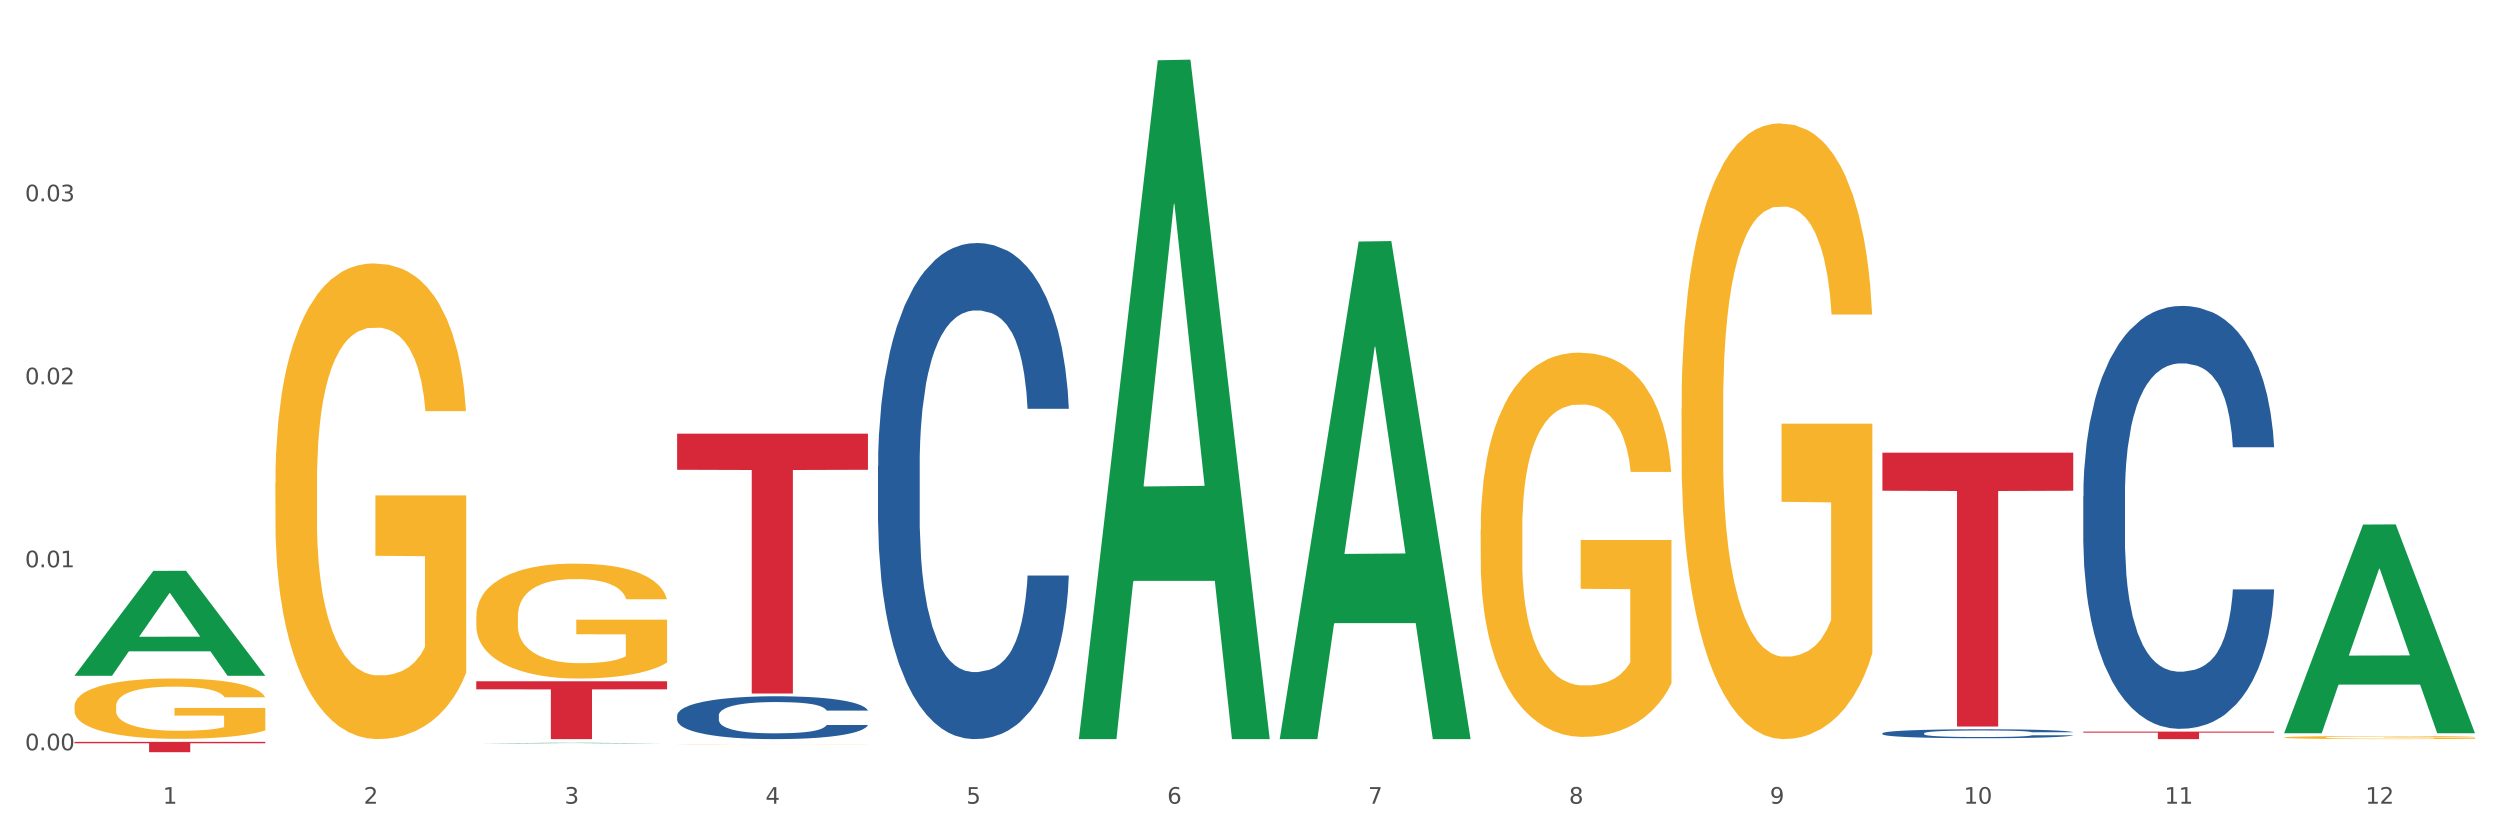
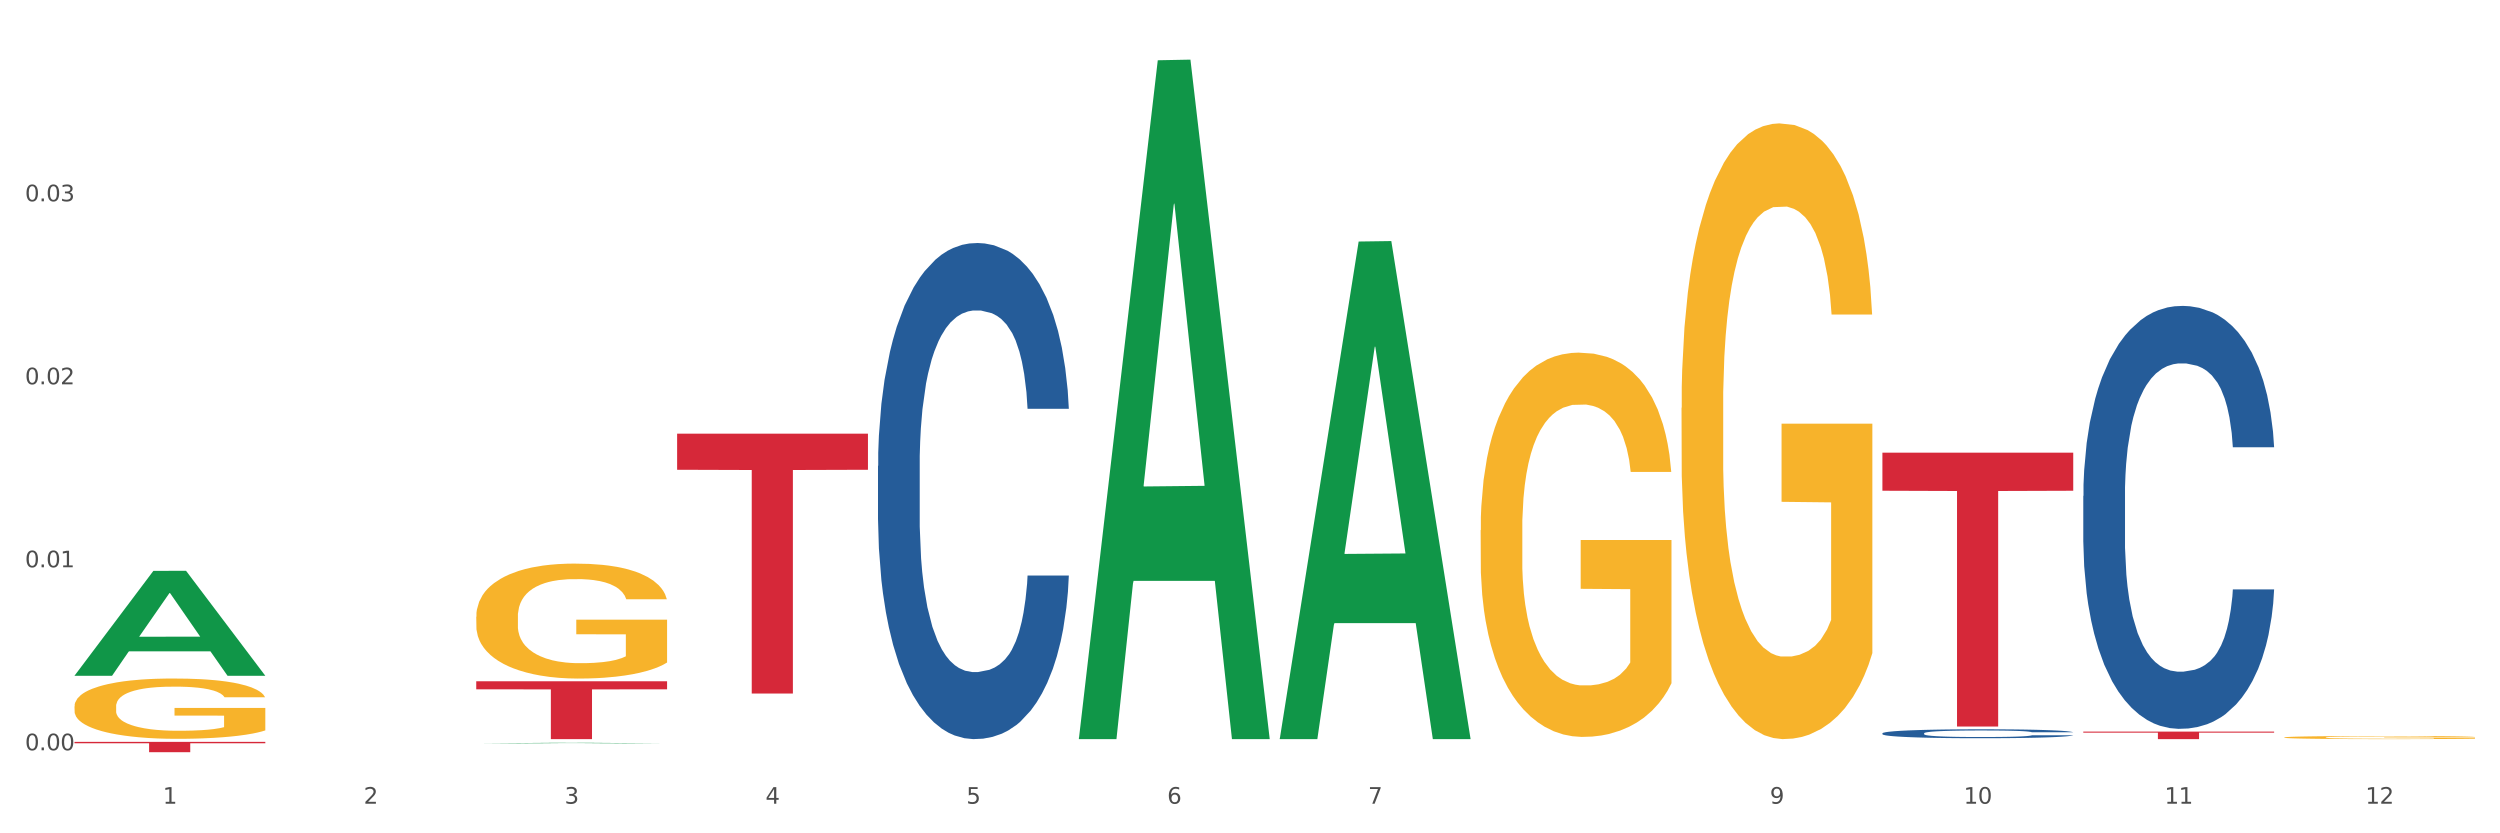
<svg xmlns="http://www.w3.org/2000/svg" xmlns:xlink="http://www.w3.org/1999/xlink" width="1080pt" height="360pt" viewBox="0 0 1080 360" version="1.1">
  <rect x="0" y="0" width="1080" height="360" fill="#333333" stroke="none" />
  <defs>
    <style type="text/css">*{stroke-linejoin: round; stroke-linecap: butt}</style>
  </defs>
  <g id="figure_1">
    <g id="patch_1">
      <path d="M 0 360  L 1080 360  L 1080 0  L 0 0  z " style="fill: #ffffff; stroke: #ffffff; stroke-linejoin: miter" />
    </g>
    <g id="axes_1">
      <g id="matplotlib.axis_1">
        <g id="xtick_1">
          <g id="text_1">
            <g style="fill: #4d4d4d" transform="translate(70.342 347.204) scale(0.096 -0.096)">
              <defs>
                <path id="DejaVuSans-31" d="M 794 531  L 1825 531  L 1825 4091  L 703 3866  L 703 4441  L 1819 4666  L 2450 4666  L 2450 531  L 3481 531  L 3481 0  L 794 0  L 794 531  z " transform="scale(0.016)" />
              </defs>
              <use xlink:href="#DejaVuSans-31" />
            </g>
          </g>
        </g>
        <g id="xtick_2">
          <g id="text_2">
            <g style="fill: #4d4d4d" transform="translate(157.122 347.204) scale(0.096 -0.096)">
              <defs>
                <path id="DejaVuSans-32" d="M 1228 531  L 3431 531  L 3431 0  L 469 0  L 469 531  Q 828 903 1448 1529  Q 2069 2156 2228 2338  Q 2531 2678 2651 2914  Q 2772 3150 2772 3378  Q 2772 3750 2511 3984  Q 2250 4219 1831 4219  Q 1534 4219 1204 4116  Q 875 4013 500 3803  L 500 4441  Q 881 4594 1212 4672  Q 1544 4750 1819 4750  Q 2544 4750 2975 4387  Q 3406 4025 3406 3419  Q 3406 3131 3298 2873  Q 3191 2616 2906 2266  Q 2828 2175 2409 1742  Q 1991 1309 1228 531  z " transform="scale(0.016)" />
              </defs>
              <use xlink:href="#DejaVuSans-32" />
            </g>
          </g>
        </g>
        <g id="xtick_3">
          <g id="text_3">
            <g style="fill: #4d4d4d" transform="translate(243.902 347.204) scale(0.096 -0.096)">
              <defs>
                <path id="DejaVuSans-33" d="M 2597 2516  Q 3050 2419 3304 2112  Q 3559 1806 3559 1356  Q 3559 666 3084 287  Q 2609 -91 1734 -91  Q 1441 -91 1130 -33  Q 819 25 488 141  L 488 750  Q 750 597 1062 519  Q 1375 441 1716 441  Q 2309 441 2620 675  Q 2931 909 2931 1356  Q 2931 1769 2642 2001  Q 2353 2234 1838 2234  L 1294 2234  L 1294 2753  L 1863 2753  Q 2328 2753 2575 2939  Q 2822 3125 2822 3475  Q 2822 3834 2567 4026  Q 2313 4219 1838 4219  Q 1578 4219 1281 4162  Q 984 4106 628 3988  L 628 4550  Q 988 4650 1302 4700  Q 1616 4750 1894 4750  Q 2613 4750 3031 4423  Q 3450 4097 3450 3541  Q 3450 3153 3228 2886  Q 3006 2619 2597 2516  z " transform="scale(0.016)" />
              </defs>
              <use xlink:href="#DejaVuSans-33" />
            </g>
          </g>
        </g>
        <g id="xtick_4">
          <g id="text_4">
            <g style="fill: #4d4d4d" transform="translate(330.683 347.204) scale(0.096 -0.096)">
              <defs>
                <path id="DejaVuSans-34" d="M 2419 4116  L 825 1625  L 2419 1625  L 2419 4116  z M 2253 4666  L 3047 4666  L 3047 1625  L 3713 1625  L 3713 1100  L 3047 1100  L 3047 0  L 2419 0  L 2419 1100  L 313 1100  L 313 1709  L 2253 4666  z " transform="scale(0.016)" />
              </defs>
              <use xlink:href="#DejaVuSans-34" />
            </g>
          </g>
        </g>
        <g id="xtick_5">
          <g id="text_5">
            <g style="fill: #4d4d4d" transform="translate(417.463 347.204) scale(0.096 -0.096)">
              <defs>
                <path id="DejaVuSans-35" d="M 691 4666  L 3169 4666  L 3169 4134  L 1269 4134  L 1269 2991  Q 1406 3038 1543 3061  Q 1681 3084 1819 3084  Q 2600 3084 3056 2656  Q 3513 2228 3513 1497  Q 3513 744 3044 326  Q 2575 -91 1722 -91  Q 1428 -91 1123 -41  Q 819 9 494 109  L 494 744  Q 775 591 1075 516  Q 1375 441 1709 441  Q 2250 441 2565 725  Q 2881 1009 2881 1497  Q 2881 1984 2565 2268  Q 2250 2553 1709 2553  Q 1456 2553 1204 2497  Q 953 2441 691 2322  L 691 4666  z " transform="scale(0.016)" />
              </defs>
              <use xlink:href="#DejaVuSans-35" />
            </g>
          </g>
        </g>
        <g id="xtick_6">
          <g id="text_6">
            <g style="fill: #4d4d4d" transform="translate(504.243 347.204) scale(0.096 -0.096)">
              <defs>
                <path id="DejaVuSans-36" d="M 2113 2584  Q 1688 2584 1439 2293  Q 1191 2003 1191 1497  Q 1191 994 1439 701  Q 1688 409 2113 409  Q 2538 409 2786 701  Q 3034 994 3034 1497  Q 3034 2003 2786 2293  Q 2538 2584 2113 2584  z M 3366 4563  L 3366 3988  Q 3128 4100 2886 4159  Q 2644 4219 2406 4219  Q 1781 4219 1451 3797  Q 1122 3375 1075 2522  Q 1259 2794 1537 2939  Q 1816 3084 2150 3084  Q 2853 3084 3261 2657  Q 3669 2231 3669 1497  Q 3669 778 3244 343  Q 2819 -91 2113 -91  Q 1303 -91 875 529  Q 447 1150 447 2328  Q 447 3434 972 4092  Q 1497 4750 2381 4750  Q 2619 4750 2861 4703  Q 3103 4656 3366 4563  z " transform="scale(0.016)" />
              </defs>
              <use xlink:href="#DejaVuSans-36" />
            </g>
          </g>
        </g>
        <g id="xtick_7">
          <g id="text_7">
            <g style="fill: #4d4d4d" transform="translate(591.024 347.204) scale(0.096 -0.096)">
              <defs>
                <path id="DejaVuSans-37" d="M 525 4666  L 3525 4666  L 3525 4397  L 1831 0  L 1172 0  L 2766 4134  L 525 4134  L 525 4666  z " transform="scale(0.016)" />
              </defs>
              <use xlink:href="#DejaVuSans-37" />
            </g>
          </g>
        </g>
        <g id="xtick_8">
          <g id="text_8">
            <g style="fill: #4d4d4d" transform="translate(677.804 347.204) scale(0.096 -0.096)">
              <defs>
-                 <path id="DejaVuSans-38" d="M 2034 2216  Q 1584 2216 1326 1975  Q 1069 1734 1069 1313  Q 1069 891 1326 650  Q 1584 409 2034 409  Q 2484 409 2743 651  Q 3003 894 3003 1313  Q 3003 1734 2745 1975  Q 2488 2216 2034 2216  z M 1403 2484  Q 997 2584 770 2862  Q 544 3141 544 3541  Q 544 4100 942 4425  Q 1341 4750 2034 4750  Q 2731 4750 3128 4425  Q 3525 4100 3525 3541  Q 3525 3141 3298 2862  Q 3072 2584 2669 2484  Q 3125 2378 3379 2068  Q 3634 1759 3634 1313  Q 3634 634 3220 271  Q 2806 -91 2034 -91  Q 1263 -91 848 271  Q 434 634 434 1313  Q 434 1759 690 2068  Q 947 2378 1403 2484  z M 1172 3481  Q 1172 3119 1398 2916  Q 1625 2713 2034 2713  Q 2441 2713 2670 2916  Q 2900 3119 2900 3481  Q 2900 3844 2670 4047  Q 2441 4250 2034 4250  Q 1625 4250 1398 4047  Q 1172 3844 1172 3481  z " transform="scale(0.016)" />
-               </defs>
+                 </defs>
              <use xlink:href="#DejaVuSans-38" />
            </g>
          </g>
        </g>
        <g id="xtick_9">
          <g id="text_9">
            <g style="fill: #4d4d4d" transform="translate(764.584 347.204) scale(0.096 -0.096)">
              <defs>
                <path id="DejaVuSans-39" d="M 703 97  L 703 672  Q 941 559 1184 500  Q 1428 441 1663 441  Q 2288 441 2617 861  Q 2947 1281 2994 2138  Q 2813 1869 2534 1725  Q 2256 1581 1919 1581  Q 1219 1581 811 2004  Q 403 2428 403 3163  Q 403 3881 828 4315  Q 1253 4750 1959 4750  Q 2769 4750 3195 4129  Q 3622 3509 3622 2328  Q 3622 1225 3098 567  Q 2575 -91 1691 -91  Q 1453 -91 1209 -44  Q 966 3 703 97  z M 1959 2075  Q 2384 2075 2632 2365  Q 2881 2656 2881 3163  Q 2881 3666 2632 3958  Q 2384 4250 1959 4250  Q 1534 4250 1286 3958  Q 1038 3666 1038 3163  Q 1038 2656 1286 2365  Q 1534 2075 1959 2075  z " transform="scale(0.016)" />
              </defs>
              <use xlink:href="#DejaVuSans-39" />
            </g>
          </g>
        </g>
        <g id="xtick_10">
          <g id="text_10">
            <g style="fill: #4d4d4d" transform="translate(848.311 347.204) scale(0.096 -0.096)">
              <defs>
                <path id="DejaVuSans-30" d="M 2034 4250  Q 1547 4250 1301 3770  Q 1056 3291 1056 2328  Q 1056 1369 1301 889  Q 1547 409 2034 409  Q 2525 409 2770 889  Q 3016 1369 3016 2328  Q 3016 3291 2770 3770  Q 2525 4250 2034 4250  z M 2034 4750  Q 2819 4750 3233 4129  Q 3647 3509 3647 2328  Q 3647 1150 3233 529  Q 2819 -91 2034 -91  Q 1250 -91 836 529  Q 422 1150 422 2328  Q 422 3509 836 4129  Q 1250 4750 2034 4750  z " transform="scale(0.016)" />
              </defs>
              <use xlink:href="#DejaVuSans-31" />
              <use xlink:href="#DejaVuSans-30" transform="translate(63.623 0)" />
            </g>
          </g>
        </g>
        <g id="xtick_11">
          <g id="text_11">
            <g style="fill: #4d4d4d" transform="translate(935.091 347.204) scale(0.096 -0.096)">
              <use xlink:href="#DejaVuSans-31" />
              <use xlink:href="#DejaVuSans-31" transform="translate(63.623 0)" />
            </g>
          </g>
        </g>
        <g id="xtick_12">
          <g id="text_12">
            <g style="fill: #4d4d4d" transform="translate(1021.871 347.204) scale(0.096 -0.096)">
              <use xlink:href="#DejaVuSans-31" />
              <use xlink:href="#DejaVuSans-32" transform="translate(63.623 0)" />
            </g>
          </g>
        </g>
        <g id="xtick_13" />
        <g id="xtick_14" />
        <g id="xtick_15" />
        <g id="xtick_16" />
        <g id="xtick_17" />
        <g id="xtick_18" />
        <g id="xtick_19" />
        <g id="xtick_20" />
        <g id="xtick_21" />
        <g id="xtick_22" />
        <g id="xtick_23" />
      </g>
      <g id="matplotlib.axis_2">
        <g id="ytick_1">
          <g id="text_13">
            <g style="fill: #4d4d4d" transform="translate(10.8 324.126) scale(0.096 -0.096)">
              <defs>
                <path id="DejaVuSans-2e" d="M 684 794  L 1344 794  L 1344 0  L 684 0  L 684 794  z " transform="scale(0.016)" />
              </defs>
              <use xlink:href="#DejaVuSans-30" />
              <use xlink:href="#DejaVuSans-2e" transform="translate(63.623 0)" />
              <use xlink:href="#DejaVuSans-30" transform="translate(95.41 0)" />
              <use xlink:href="#DejaVuSans-30" transform="translate(159.033 0)" />
            </g>
          </g>
        </g>
        <g id="ytick_2">
          <g id="text_14">
            <g style="fill: #4d4d4d" transform="translate(10.8 245.072) scale(0.096 -0.096)">
              <use xlink:href="#DejaVuSans-30" />
              <use xlink:href="#DejaVuSans-2e" transform="translate(63.623 0)" />
              <use xlink:href="#DejaVuSans-30" transform="translate(95.41 0)" />
              <use xlink:href="#DejaVuSans-31" transform="translate(159.033 0)" />
            </g>
          </g>
        </g>
        <g id="ytick_3">
          <g id="text_15">
            <g style="fill: #4d4d4d" transform="translate(10.8 166.018) scale(0.096 -0.096)">
              <use xlink:href="#DejaVuSans-30" />
              <use xlink:href="#DejaVuSans-2e" transform="translate(63.623 0)" />
              <use xlink:href="#DejaVuSans-30" transform="translate(95.41 0)" />
              <use xlink:href="#DejaVuSans-32" transform="translate(159.033 0)" />
            </g>
          </g>
        </g>
        <g id="ytick_4">
          <g id="text_16">
            <g style="fill: #4d4d4d" transform="translate(10.8 86.965) scale(0.096 -0.096)">
              <use xlink:href="#DejaVuSans-30" />
              <use xlink:href="#DejaVuSans-2e" transform="translate(63.623 0)" />
              <use xlink:href="#DejaVuSans-30" transform="translate(95.41 0)" />
              <use xlink:href="#DejaVuSans-33" transform="translate(159.033 0)" />
            </g>
          </g>
        </g>
        <g id="ytick_5" />
        <g id="ytick_6" />
        <g id="ytick_7" />
        <g id="ytick_8" />
      </g>
      <g id="PolyCollection_1">
        <path d="M 32.175 291.854  L 32.26 291.811  L 66.256 246.62  L 80.365 246.577  L 114.616 291.939  L 98.298 291.939  L 90.904 281.376  L 55.803 281.376  L 55.548 281.546  L 48.408 291.939  L 32.175 291.939  L 32.175 291.854  L 60.222 275.072  L 86.484 275.03  L 73.481 256.246  L 73.311 256.161  L 73.141 256.289  L 60.137 275.03  L 60.222 275.072  L 32.175 291.854  z " clip-path="url(#peafe3b5ad5)" style="fill: #109648" />
        <path d="M 205.736 266.425  L 205.833 266.379  L 205.833 264.746  L 206.028 263.34  L 207.001 259.938  L 208.461 257.126  L 209.532 255.629  L 210.602 254.404  L 211.868 253.18  L 213.425 251.91  L 216.248 250.05  L 218 249.097  L 220.141 248.099  L 224.034 246.648  L 226.857 245.831  L 229.777 245.151  L 234.546 244.334  L 237.661 243.972  L 240.97 243.699  L 244.961 243.518  L 247.978 243.473  L 254.597 243.609  L 260.242 244.017  L 262.968 244.334  L 266.472 244.879  L 268.321 245.242  L 271.338 245.967  L 274.453 246.92  L 276.594 247.736  L 279.806 249.279  L 282.24 250.821  L 284.478 252.726  L 285.646 254.041  L 286.522 255.266  L 287.301 256.672  L 288.08 258.895  L 270.56 258.895  L 269.878 257.307  L 268.808 255.811  L 267.25 254.359  L 265.888 253.452  L 263.552 252.318  L 261.41 251.592  L 259.172 251.048  L 256.446 250.594  L 254.305 250.367  L 251.288 250.186  L 245.35 250.231  L 241.36 250.594  L 238.634 251.048  L 236.882 251.456  L 235.325 251.91  L 233.573 252.545  L 231.529 253.497  L 230.069 254.359  L 228.609 255.448  L 227.441 256.536  L 226.37 257.806  L 225.494 259.167  L 224.813 260.573  L 224.229 262.297  L 223.742 265.155  L 223.742 271.369  L 223.937 272.775  L 224.424 274.635  L 225.008 276.041  L 225.981 277.719  L 226.857 278.853  L 228.512 280.486  L 230.361 281.847  L 231.821 282.709  L 233.281 283.435  L 235.812 284.433  L 238.634 285.249  L 241.068 285.748  L 244.377 286.202  L 246.616 286.383  L 248.562 286.474  L 253.332 286.474  L 256.738 286.338  L 260.534 286.02  L 263.454 285.612  L 265.888 285.113  L 268.613 284.297  L 270.365 283.525  L 270.365 274.045  L 248.952 274  L 248.952 267.695  L 288.177 267.695  L 288.177 286.202  L 286.522 287.154  L 284.673 288.016  L 282.726 288.787  L 279.806 289.74  L 276.302 290.647  L 273.188 291.282  L 269.878 291.826  L 265.985 292.325  L 260.924 292.779  L 257.809 292.96  L 253.916 293.096  L 249.341 293.142  L 245.35 293.051  L 241.457 292.824  L 237.369 292.416  L 233.378 291.826  L 230.361 291.237  L 227.344 290.511  L 224.132 289.558  L 221.601 288.651  L 219.654 287.835  L 217.513 286.791  L 215.177 285.431  L 213.425 284.206  L 211.868 282.936  L 210.213 281.303  L 209.045 279.897  L 207.877 278.128  L 207.196 276.812  L 206.417 274.771  L 205.833 271.913  L 205.736 266.425  z " clip-path="url(#peafe3b5ad5)" style="fill: #f7b32b" />
-         <path d="M 292.516 321.48  L 292.613 321.48  L 292.613 321.476  L 292.808 321.473  L 293.781 321.465  L 295.241 321.458  L 296.312 321.455  L 297.383 321.452  L 298.648 321.449  L 300.205 321.446  L 303.028 321.442  L 304.78 321.44  L 306.921 321.438  L 310.815 321.434  L 313.637 321.432  L 316.557 321.431  L 321.327 321.429  L 324.441 321.428  L 327.751 321.427  L 331.741 321.427  L 334.759 321.427  L 341.377 321.427  L 347.023 321.428  L 349.748 321.429  L 353.252 321.43  L 355.101 321.431  L 358.119 321.433  L 361.233 321.435  L 363.375 321.437  L 366.587 321.44  L 369.02 321.444  L 371.259 321.448  L 372.427 321.451  L 373.303 321.454  L 374.081 321.457  L 374.86 321.462  L 357.34 321.462  L 356.659 321.459  L 355.588 321.455  L 354.031 321.452  L 352.668 321.45  L 350.332 321.447  L 348.191 321.446  L 345.952 321.444  L 343.227 321.443  L 341.085 321.443  L 338.068 321.442  L 332.131 321.442  L 328.14 321.443  L 325.415 321.444  L 323.663 321.445  L 322.105 321.446  L 320.353 321.448  L 318.309 321.45  L 316.849 321.452  L 315.389 321.454  L 314.221 321.457  L 313.151 321.46  L 312.275 321.463  L 311.593 321.466  L 311.009 321.47  L 310.523 321.477  L 310.523 321.491  L 310.717 321.494  L 311.204 321.499  L 311.788 321.502  L 312.761 321.506  L 313.637 321.508  L 315.292 321.512  L 317.141 321.515  L 318.601 321.517  L 320.061 321.519  L 322.592 321.521  L 325.415 321.523  L 327.848 321.524  L 331.157 321.525  L 333.396 321.526  L 335.343 321.526  L 340.112 321.526  L 343.519 321.526  L 347.315 321.525  L 350.235 321.524  L 352.668 321.523  L 355.393 321.521  L 357.145 321.519  L 357.145 321.497  L 335.732 321.497  L 335.732 321.483  L 374.957 321.483  L 374.957 321.525  L 373.303 321.528  L 371.453 321.53  L 369.507 321.531  L 366.587 321.533  L 363.083 321.536  L 359.968 321.537  L 356.659 321.538  L 352.765 321.539  L 347.704 321.54  L 344.589 321.541  L 340.696 321.541  L 336.121 321.541  L 332.131 321.541  L 328.237 321.541  L 324.149 321.54  L 320.159 321.538  L 317.141 321.537  L 314.124 321.535  L 310.912 321.533  L 308.381 321.531  L 306.435 321.529  L 304.293 321.527  L 301.957 321.524  L 300.205 321.521  L 298.648 321.518  L 296.993 321.514  L 295.825 321.511  L 294.657 321.507  L 293.976 321.504  L 293.197 321.499  L 292.613 321.492  L 292.516 321.48  z " clip-path="url(#peafe3b5ad5)" style="fill: #f7b32b" />
        <path d="M 639.637 229.048  L 639.735 228.896  L 639.735 223.438  L 639.929 218.738  L 640.903 207.366  L 642.363 197.966  L 643.433 192.963  L 644.504 188.869  L 645.769 184.775  L 647.327 180.53  L 650.149 174.313  L 651.901 171.129  L 654.043 167.794  L 657.936 162.942  L 660.759 160.213  L 663.679 157.939  L 668.448 155.209  L 671.563 153.996  L 674.872 153.087  L 678.863 152.48  L 681.88 152.329  L 688.499 152.783  L 694.144 154.148  L 696.869 155.209  L 700.373 157.029  L 702.223 158.242  L 705.24 160.668  L 708.355 163.852  L 710.496 166.581  L 713.708 171.736  L 716.141 176.891  L 718.38 183.259  L 719.548 187.656  L 720.424 191.75  L 721.203 196.45  L 721.981 203.879  L 704.461 203.879  L 703.78 198.572  L 702.709 193.569  L 701.152 188.717  L 699.789 185.685  L 697.453 181.894  L 695.312 179.468  L 693.073 177.649  L 690.348 176.133  L 688.207 175.375  L 685.189 174.768  L 679.252 174.92  L 675.261 176.133  L 672.536 177.649  L 670.784 179.014  L 669.227 180.53  L 667.475 182.652  L 665.431 185.836  L 663.971 188.717  L 662.511 192.356  L 661.343 195.995  L 660.272 200.24  L 659.396 204.789  L 658.715 209.489  L 658.131 215.251  L 657.644 224.803  L 657.644 245.574  L 657.839 250.275  L 658.325 256.491  L 658.909 261.191  L 659.883 266.801  L 660.759 270.592  L 662.413 276.05  L 664.263 280.599  L 665.723 283.479  L 667.183 285.905  L 669.713 289.241  L 672.536 291.97  L 674.969 293.638  L 678.279 295.154  L 680.517 295.76  L 682.464 296.064  L 687.233 296.064  L 690.64 295.609  L 694.436 294.548  L 697.356 293.183  L 699.789 291.515  L 702.515 288.786  L 704.267 286.208  L 704.267 254.52  L 682.853 254.368  L 682.853 233.293  L 722.079 233.293  L 722.079 295.154  L 720.424 298.338  L 718.575 301.219  L 716.628 303.796  L 713.708 306.98  L 710.204 310.013  L 707.089 312.135  L 703.78 313.955  L 699.887 315.623  L 694.825 317.139  L 691.711 317.745  L 687.817 318.2  L 683.243 318.352  L 679.252 318.049  L 675.359 317.29  L 671.271 315.926  L 667.28 313.955  L 664.263 311.984  L 661.245 309.558  L 658.033 306.374  L 655.503 303.341  L 653.556 300.612  L 651.415 297.125  L 649.079 292.576  L 647.327 288.483  L 645.769 284.237  L 644.115 278.779  L 642.947 274.079  L 641.779 268.166  L 641.097 263.769  L 640.319 256.946  L 639.735 247.394  L 639.637 229.048  z " clip-path="url(#peafe3b5ad5)" style="fill: #f7b32b" />
        <path d="M 726.418 176.217  L 726.515 175.974  L 726.515 167.229  L 726.71 159.698  L 727.683 141.479  L 729.143 126.418  L 730.214 118.401  L 731.284 111.842  L 732.55 105.283  L 734.107 98.481  L 736.93 88.521  L 738.682 83.42  L 740.823 78.076  L 744.716 70.302  L 747.539 65.929  L 750.459 62.286  L 755.228 57.913  L 758.343 55.97  L 761.652 54.512  L 765.643 53.54  L 768.66 53.297  L 775.279 54.026  L 780.924 56.213  L 783.65 57.913  L 787.154 60.828  L 789.003 62.771  L 792.02 66.658  L 795.135 71.76  L 797.276 76.132  L 800.488 84.392  L 802.922 92.651  L 805.16 102.854  L 806.328 109.899  L 807.204 116.458  L 807.983 123.988  L 808.762 135.892  L 791.242 135.892  L 790.56 127.389  L 789.49 119.373  L 787.932 111.599  L 786.57 106.741  L 784.234 100.668  L 782.092 96.781  L 779.854 93.866  L 777.128 91.437  L 774.987 90.222  L 771.97 89.25  L 766.032 89.493  L 762.042 91.437  L 759.316 93.866  L 757.564 96.052  L 756.007 98.481  L 754.255 101.882  L 752.211 106.984  L 750.751 111.599  L 749.291 117.429  L 748.123 123.26  L 747.052 130.061  L 746.176 137.349  L 745.495 144.88  L 744.911 154.111  L 744.424 169.415  L 744.424 202.696  L 744.619 210.226  L 745.106 220.186  L 745.69 227.717  L 746.663 236.705  L 747.539 242.778  L 749.194 251.524  L 751.043 258.811  L 752.503 263.427  L 753.963 267.314  L 756.494 272.658  L 759.316 277.031  L 761.75 279.703  L 765.059 282.132  L 767.298 283.104  L 769.244 283.59  L 774.014 283.59  L 777.42 282.861  L 781.216 281.16  L 784.136 278.974  L 786.57 276.302  L 789.295 271.929  L 791.047 267.8  L 791.047 217.028  L 769.634 216.785  L 769.634 183.019  L 808.859 183.019  L 808.859 282.132  L 807.204 287.233  L 805.355 291.849  L 803.408 295.979  L 800.488 301.08  L 796.984 305.939  L 793.87 309.34  L 790.56 312.255  L 786.667 314.927  L 781.606 317.356  L 778.491 318.328  L 774.598 319.057  L 770.023 319.299  L 766.032 318.814  L 762.139 317.599  L 758.051 315.413  L 754.06 312.255  L 751.043 309.097  L 748.026 305.21  L 744.814 300.108  L 742.283 295.25  L 740.336 290.877  L 738.195 285.29  L 735.859 278.002  L 734.107 271.443  L 732.55 264.642  L 730.895 255.896  L 729.727 248.366  L 728.559 238.892  L 727.878 231.847  L 727.099 220.915  L 726.515 205.611  L 726.418 176.217  z " clip-path="url(#peafe3b5ad5)" style="fill: #f7b32b" />
        <path d="M 986.759 318.576  L 986.856 318.574  L 986.856 318.53  L 987.051 318.492  L 988.024 318.4  L 989.484 318.324  L 990.555 318.283  L 991.625 318.25  L 992.891 318.217  L 994.448 318.182  L 997.271 318.132  L 999.023 318.106  L 1001.164 318.079  L 1005.057 318.04  L 1007.88 318.018  L 1010.8 317.999  L 1015.569 317.977  L 1018.684 317.967  L 1021.993 317.96  L 1025.984 317.955  L 1029.001 317.954  L 1035.62 317.958  L 1041.265 317.969  L 1043.991 317.977  L 1047.495 317.992  L 1049.344 318.002  L 1052.361 318.022  L 1055.476 318.047  L 1057.617 318.069  L 1060.829 318.111  L 1063.263 318.153  L 1065.501 318.205  L 1066.669 318.24  L 1067.545 318.273  L 1068.324 318.312  L 1069.103 318.372  L 1051.583 318.372  L 1050.901 318.329  L 1049.831 318.288  L 1048.273 318.249  L 1046.911 318.224  L 1044.575 318.194  L 1042.433 318.174  L 1040.195 318.159  L 1037.469 318.147  L 1035.328 318.141  L 1032.311 318.136  L 1026.373 318.137  L 1022.383 318.147  L 1019.657 318.159  L 1017.905 318.17  L 1016.348 318.182  L 1014.596 318.2  L 1012.552 318.226  L 1011.092 318.249  L 1009.632 318.278  L 1008.464 318.308  L 1007.393 318.342  L 1006.517 318.379  L 1005.836 318.417  L 1005.252 318.464  L 1004.765 318.541  L 1004.765 318.71  L 1004.96 318.748  L 1005.447 318.798  L 1006.031 318.836  L 1007.004 318.882  L 1007.88 318.912  L 1009.535 318.957  L 1011.384 318.993  L 1012.844 319.017  L 1014.304 319.037  L 1016.835 319.064  L 1019.657 319.086  L 1022.091 319.099  L 1025.4 319.111  L 1027.639 319.116  L 1029.585 319.119  L 1034.355 319.119  L 1037.761 319.115  L 1041.557 319.107  L 1044.477 319.095  L 1046.911 319.082  L 1049.636 319.06  L 1051.388 319.039  L 1051.388 318.782  L 1029.975 318.781  L 1029.975 318.61  L 1069.2 318.61  L 1069.2 319.111  L 1067.545 319.137  L 1065.696 319.161  L 1063.749 319.182  L 1060.829 319.207  L 1057.325 319.232  L 1054.211 319.249  L 1050.901 319.264  L 1047.008 319.277  L 1041.947 319.29  L 1038.832 319.295  L 1034.939 319.298  L 1030.364 319.299  L 1026.373 319.297  L 1022.48 319.291  L 1018.392 319.28  L 1014.401 319.264  L 1011.384 319.248  L 1008.367 319.228  L 1005.155 319.202  L 1002.624 319.178  L 1000.677 319.156  L 998.536 319.127  L 996.2 319.091  L 994.448 319.057  L 992.891 319.023  L 991.236 318.979  L 990.068 318.941  L 988.9 318.893  L 988.219 318.857  L 987.44 318.802  L 986.856 318.724  L 986.759 318.576  z " clip-path="url(#peafe3b5ad5)" style="fill: #f7b32b" />
        <path d="M 899.978 214.245  L 900.076 214.078  L 900.076 209.406  L 900.368 203.065  L 901.44 191.384  L 902.804 182.54  L 905.143 172.194  L 906.41 167.855  L 908.067 163.016  L 911.477 155.173  L 915.375 148.498  L 918.104 144.827  L 920.15 142.491  L 924.73 138.319  L 927.361 136.484  L 930.09 134.982  L 932.429 133.981  L 936.327 132.812  L 939.445 132.312  L 943.051 132.145  L 946.071 132.312  L 950.067 132.979  L 955.914 134.982  L 958.155 136.15  L 961.176 138.152  L 964.294 140.822  L 966.828 143.492  L 969.751 147.33  L 972.772 152.336  L 975.696 158.677  L 977.742 164.518  L 979.399 170.692  L 980.86 178.201  L 981.932 186.378  L 982.42 193.219  L 964.587 193.219  L 964.099 187.045  L 963.125 180.37  L 962.15 175.865  L 961.078 172.194  L 959.422 168.022  L 957.96 165.352  L 955.524 162.182  L 953.283 160.179  L 951.431 159.011  L 949.19 158.01  L 944.415 157.009  L 941.004 157.009  L 938.86 157.342  L 936.229 158.177  L 933.988 159.345  L 931.357 161.347  L 929.31 163.517  L 927.264 166.353  L 926.095 168.356  L 924.34 172.027  L 923.171 175.031  L 921.612 180.204  L 920.735 183.875  L 919.176 193.386  L 918.494 200.395  L 918.201 205.234  L 918.006 210.574  L 918.006 236.606  L 918.591 248.287  L 919.078 253.293  L 919.858 258.966  L 921.32 266.308  L 923.463 273.484  L 925.705 278.657  L 927.556 281.827  L 929.31 284.164  L 931.064 285.999  L 933.208 287.668  L 934.962 288.669  L 937.593 289.67  L 940.712 290.171  L 943.148 290.171  L 948.118 289.337  L 950.359 288.502  L 952.503 287.334  L 954.842 285.499  L 956.693 283.496  L 957.765 281.994  L 959.519 278.824  L 960.884 275.486  L 962.053 271.648  L 962.833 268.311  L 963.71 263.305  L 964.392 257.631  L 964.587 254.628  L 982.42 254.628  L 982.03 260.635  L 981.348 266.475  L 979.983 274.318  L 978.912 278.824  L 977.255 284.33  L 975.501 289.003  L 973.065 294.176  L 970.823 298.014  L 968.485 301.351  L 965.951 304.355  L 961.371 308.527  L 959.714 309.695  L 956.206 311.697  L 953.477 312.865  L 949.482 314.033  L 945.389 314.701  L 941.102 314.868  L 937.301 314.534  L 933.111 313.533  L 930.48 312.531  L 927.556 311.03  L 924.146 308.693  L 920.93 305.857  L 917.909 302.519  L 915.083 298.681  L 912.452 294.343  L 909.041 287.167  L 906.507 280.159  L 904.656 273.651  L 903.389 268.144  L 902.122 261.136  L 901.44 256.296  L 900.368 244.615  L 899.978 233.769  L 899.978 214.245  z " clip-path="url(#peafe3b5ad5)" style="fill: #255c99" />
        <path d="M 813.198 316.785  L 813.295 316.781  L 813.295 316.682  L 813.588 316.548  L 814.66 316.301  L 816.024 316.113  L 818.363 315.894  L 819.63 315.802  L 821.286 315.7  L 824.697 315.534  L 828.595 315.392  L 831.323 315.315  L 833.37 315.265  L 837.95 315.177  L 840.581 315.138  L 843.31 315.106  L 845.648 315.085  L 849.546 315.06  L 852.665 315.05  L 856.27 315.046  L 859.291 315.05  L 863.286 315.064  L 869.133 315.106  L 871.375 315.131  L 874.396 315.173  L 877.514 315.23  L 880.048 315.286  L 882.971 315.368  L 885.992 315.474  L 888.915 315.608  L 890.962 315.732  L 892.618 315.862  L 894.08 316.021  L 895.152 316.195  L 895.639 316.34  L 877.806 316.34  L 877.319 316.209  L 876.345 316.067  L 875.37 315.972  L 874.298 315.894  L 872.642 315.806  L 871.18 315.749  L 868.744 315.682  L 866.502 315.64  L 864.651 315.615  L 862.409 315.594  L 857.634 315.573  L 854.224 315.573  L 852.08 315.58  L 849.449 315.597  L 847.207 315.622  L 844.576 315.665  L 842.53 315.71  L 840.484 315.771  L 839.314 315.813  L 837.56 315.891  L 836.391 315.954  L 834.832 316.064  L 833.955 316.142  L 832.395 316.343  L 831.713 316.491  L 831.421 316.594  L 831.226 316.707  L 831.226 317.258  L 831.811 317.506  L 832.298 317.612  L 833.077 317.732  L 834.539 317.887  L 836.683 318.039  L 838.924 318.149  L 840.776 318.216  L 842.53 318.265  L 844.284 318.304  L 846.428 318.34  L 848.182 318.361  L 850.813 318.382  L 853.931 318.393  L 856.368 318.393  L 861.338 318.375  L 863.579 318.357  L 865.723 318.333  L 868.061 318.294  L 869.913 318.251  L 870.985 318.22  L 872.739 318.152  L 874.103 318.082  L 875.273 318  L 876.052 317.93  L 876.929 317.824  L 877.611 317.704  L 877.806 317.64  L 895.639 317.64  L 895.25 317.767  L 894.567 317.891  L 893.203 318.057  L 892.131 318.152  L 890.475 318.269  L 888.72 318.368  L 886.284 318.478  L 884.043 318.559  L 881.704 318.629  L 879.171 318.693  L 874.59 318.781  L 872.934 318.806  L 869.426 318.849  L 866.697 318.873  L 862.702 318.898  L 858.609 318.912  L 854.321 318.916  L 850.521 318.909  L 846.33 318.887  L 843.699 318.866  L 840.776 318.834  L 837.365 318.785  L 834.149 318.725  L 831.129 318.654  L 828.303 318.573  L 825.671 318.481  L 822.261 318.329  L 819.727 318.181  L 817.876 318.043  L 816.609 317.926  L 815.342 317.778  L 814.66 317.675  L 813.588 317.428  L 813.198 317.198  L 813.198 316.785  z " clip-path="url(#peafe3b5ad5)" style="fill: #255c99" />
        <path d="M 379.296 201.277  L 379.394 201.081  L 379.394 195.601  L 379.686 188.163  L 380.758 174.462  L 382.122 164.089  L 384.461 151.954  L 385.728 146.865  L 387.385 141.189  L 390.795 131.99  L 394.693 124.161  L 397.422 119.855  L 399.468 117.115  L 404.048 112.221  L 406.679 110.068  L 409.408 108.307  L 411.747 107.133  L 415.645 105.763  L 418.763 105.175  L 422.369 104.98  L 425.389 105.175  L 429.385 105.958  L 435.232 108.307  L 437.473 109.677  L 440.494 112.026  L 443.612 115.157  L 446.146 118.289  L 449.069 122.791  L 452.09 128.662  L 455.014 136.1  L 457.06 142.95  L 458.717 150.192  L 460.178 159  L 461.25 168.591  L 461.738 176.615  L 443.905 176.615  L 443.417 169.373  L 442.443 161.544  L 441.468 156.26  L 440.396 151.954  L 438.74 147.061  L 437.278 143.929  L 434.842 140.21  L 432.601 137.862  L 430.749 136.491  L 428.508 135.317  L 423.733 134.143  L 420.322 134.143  L 418.178 134.534  L 415.547 135.513  L 413.306 136.883  L 410.675 139.232  L 408.628 141.776  L 406.582 145.103  L 405.413 147.452  L 403.658 151.758  L 402.489 155.281  L 400.93 161.349  L 400.053 165.655  L 398.494 176.811  L 397.812 185.032  L 397.519 190.708  L 397.324 196.971  L 397.324 227.504  L 397.909 241.205  L 398.396 247.077  L 399.176 253.731  L 400.638 262.343  L 402.781 270.759  L 405.023 276.827  L 406.874 280.546  L 408.628 283.286  L 410.382 285.439  L 412.526 287.396  L 414.28 288.571  L 416.911 289.745  L 420.03 290.332  L 422.466 290.332  L 427.436 289.353  L 429.677 288.375  L 431.821 287.005  L 434.16 284.852  L 436.011 282.503  L 437.083 280.741  L 438.837 277.023  L 440.202 273.108  L 441.371 268.606  L 442.151 264.692  L 443.028 258.82  L 443.71 252.165  L 443.905 248.642  L 461.738 248.642  L 461.348 255.689  L 460.666 262.539  L 459.301 271.738  L 458.23 277.023  L 456.573 283.482  L 454.819 288.962  L 452.383 295.029  L 450.141 299.531  L 447.803 303.446  L 445.269 306.969  L 440.689 311.862  L 439.032 313.232  L 435.524 315.581  L 432.795 316.951  L 428.8 318.321  L 424.707 319.104  L 420.42 319.299  L 416.619 318.908  L 412.429 317.734  L 409.798 316.559  L 406.874 314.798  L 403.464 312.058  L 400.248 308.73  L 397.227 304.816  L 394.401 300.314  L 391.77 295.225  L 388.359 286.809  L 385.825 278.588  L 383.974 270.955  L 382.707 264.496  L 381.44 256.276  L 380.758 250.6  L 379.686 236.899  L 379.296 224.177  L 379.296 201.277  z " clip-path="url(#peafe3b5ad5)" style="fill: #255c99" />
-         <path d="M 292.516 309.103  L 292.613 309.086  L 292.613 308.612  L 292.906 307.97  L 293.978 306.786  L 295.342 305.89  L 297.681 304.842  L 298.948 304.402  L 300.604 303.911  L 304.015 303.117  L 307.913 302.44  L 310.641 302.068  L 312.688 301.832  L 317.268 301.409  L 319.899 301.223  L 322.628 301.071  L 324.966 300.969  L 328.864 300.851  L 331.983 300.8  L 335.588 300.783  L 338.609 300.8  L 342.604 300.868  L 348.451 301.071  L 350.693 301.189  L 353.714 301.392  L 356.832 301.662  L 359.366 301.933  L 362.289 302.322  L 365.31 302.829  L 368.233 303.472  L 370.28 304.064  L 371.936 304.689  L 373.398 305.45  L 374.47 306.279  L 374.957 306.972  L 357.124 306.972  L 356.637 306.346  L 355.663 305.67  L 354.688 305.214  L 353.616 304.842  L 351.96 304.419  L 350.498 304.148  L 348.062 303.827  L 345.82 303.624  L 343.969 303.506  L 341.727 303.404  L 336.952 303.303  L 333.542 303.303  L 331.398 303.337  L 328.767 303.421  L 326.525 303.539  L 323.894 303.742  L 321.848 303.962  L 319.802 304.25  L 318.632 304.453  L 316.878 304.825  L 315.709 305.129  L 314.15 305.653  L 313.273 306.025  L 311.713 306.989  L 311.031 307.699  L 310.739 308.19  L 310.544 308.731  L 310.544 311.369  L 311.129 312.552  L 311.616 313.06  L 312.395 313.635  L 313.857 314.379  L 316.001 315.106  L 318.242 315.63  L 320.094 315.951  L 321.848 316.188  L 323.602 316.374  L 325.746 316.543  L 327.5 316.645  L 330.131 316.746  L 333.249 316.797  L 335.686 316.797  L 340.655 316.712  L 342.897 316.628  L 345.041 316.509  L 347.379 316.323  L 349.231 316.12  L 350.303 315.968  L 352.057 315.647  L 353.421 315.309  L 354.591 314.92  L 355.37 314.582  L 356.247 314.074  L 356.929 313.499  L 357.124 313.195  L 374.957 313.195  L 374.568 313.804  L 373.885 314.396  L 372.521 315.19  L 371.449 315.647  L 369.793 316.205  L 368.038 316.678  L 365.602 317.203  L 363.361 317.592  L 361.022 317.93  L 358.489 318.234  L 353.908 318.657  L 352.252 318.775  L 348.744 318.978  L 346.015 319.097  L 342.02 319.215  L 337.927 319.283  L 333.639 319.299  L 329.839 319.266  L 325.648 319.164  L 323.017 319.063  L 320.094 318.911  L 316.683 318.674  L 313.467 318.386  L 310.447 318.048  L 307.621 317.659  L 304.989 317.22  L 301.579 316.492  L 299.045 315.782  L 297.194 315.123  L 295.927 314.565  L 294.66 313.854  L 293.978 313.364  L 292.906 312.18  L 292.516 311.081  L 292.516 309.103  z " clip-path="url(#peafe3b5ad5)" style="fill: #255c99" />
-         <path d="M 118.955 208.755  L 119.053 208.567  L 119.053 201.81  L 119.247 195.992  L 120.221 181.916  L 121.681 170.28  L 122.751 164.086  L 123.822 159.019  L 125.087 153.951  L 126.645 148.696  L 129.467 141.001  L 131.219 137.06  L 133.361 132.931  L 137.254 126.925  L 140.077 123.547  L 142.997 120.731  L 147.766 117.353  L 150.881 115.852  L 154.19 114.726  L 158.181 113.975  L 161.198 113.787  L 167.817 114.35  L 173.462 116.039  L 176.187 117.353  L 179.691 119.605  L 181.541 121.107  L 184.558 124.11  L 187.673 128.051  L 189.814 131.429  L 193.026 137.811  L 195.459 144.192  L 197.698 152.074  L 198.866 157.517  L 199.742 162.585  L 200.521 168.403  L 201.299 177.599  L 183.779 177.599  L 183.098 171.03  L 182.027 164.837  L 180.47 158.831  L 179.107 155.077  L 176.771 150.385  L 174.63 147.382  L 172.391 145.13  L 169.666 143.253  L 167.525 142.315  L 164.507 141.564  L 158.57 141.752  L 154.579 143.253  L 151.854 145.13  L 150.102 146.819  L 148.545 148.696  L 146.793 151.324  L 144.749 155.265  L 143.289 158.831  L 141.829 163.335  L 140.661 167.84  L 139.59 173.095  L 138.714 178.725  L 138.033 184.544  L 137.449 191.675  L 136.962 203.499  L 136.962 229.212  L 137.157 235.03  L 137.643 242.725  L 138.227 248.543  L 139.201 255.487  L 140.077 260.18  L 141.731 266.936  L 143.581 272.567  L 145.041 276.133  L 146.501 279.135  L 149.031 283.264  L 151.854 286.643  L 154.287 288.707  L 157.597 290.584  L 159.835 291.335  L 161.782 291.71  L 166.551 291.71  L 169.958 291.147  L 173.754 289.833  L 176.674 288.144  L 179.107 286.08  L 181.833 282.701  L 183.585 279.511  L 183.585 240.285  L 162.171 240.097  L 162.171 214.01  L 201.397 214.01  L 201.397 290.584  L 199.742 294.525  L 197.893 298.091  L 195.946 301.282  L 193.026 305.223  L 189.522 308.977  L 186.407 311.604  L 183.098 313.857  L 179.205 315.921  L 174.143 317.798  L 171.029 318.549  L 167.135 319.112  L 162.561 319.299  L 158.57 318.924  L 154.677 317.986  L 150.589 316.297  L 146.598 313.857  L 143.581 311.417  L 140.563 308.414  L 137.351 304.473  L 134.821 300.719  L 132.874 297.341  L 130.733 293.024  L 128.397 287.393  L 126.645 282.326  L 125.087 277.071  L 123.433 270.314  L 122.265 264.496  L 121.097 257.177  L 120.415 251.734  L 119.637 243.288  L 119.053 231.464  L 118.955 208.755  z " clip-path="url(#peafe3b5ad5)" style="fill: #f7b32b" />
        <path d="M 32.175 320.478  L 114.616 320.478  L 114.616 321.1  L 82.187 321.104  L 82.187 324.95  L 64.409 324.95  L 64.409 321.104  L 32.175 321.1  L 32.175 320.483  L 32.175 320.478  z " clip-path="url(#peafe3b5ad5)" style="fill: #d62839" />
        <path d="M 205.736 294.321  L 288.177 294.321  L 288.177 297.792  L 255.747 297.815  L 255.747 319.299  L 237.97 319.299  L 237.97 297.815  L 205.736 297.792  L 205.736 294.344  L 205.736 294.321  z " clip-path="url(#peafe3b5ad5)" style="fill: #d62839" />
        <path d="M 292.516 187.336  L 374.957 187.336  L 374.957 202.938  L 342.528 203.043  L 342.528 299.604  L 324.75 299.604  L 324.75 203.043  L 292.516 202.938  L 292.516 187.441  L 292.516 187.336  z " clip-path="url(#peafe3b5ad5)" style="fill: #d62839" />
        <path d="M 813.198 195.56  L 895.639 195.56  L 895.639 212.001  L 863.21 212.112  L 863.21 313.867  L 845.432 313.867  L 845.432 212.112  L 813.198 212.001  L 813.198 195.671  L 813.198 195.56  z " clip-path="url(#peafe3b5ad5)" style="fill: #d62839" />
        <path d="M 899.978 316.047  L 982.42 316.047  L 982.42 316.499  L 949.99 316.502  L 949.99 319.299  L 932.213 319.299  L 932.213 316.502  L 899.978 316.499  L 899.978 316.05  L 899.978 316.047  z " clip-path="url(#peafe3b5ad5)" style="fill: #d62839" />
        <path d="M 32.175 305.159  L 32.272 305.135  L 32.272 304.278  L 32.467 303.541  L 33.44 301.756  L 34.9 300.28  L 35.971 299.495  L 37.042 298.853  L 38.307 298.21  L 39.864 297.544  L 42.687 296.568  L 44.439 296.069  L 46.58 295.545  L 50.474 294.784  L 53.296 294.355  L 56.216 293.998  L 60.986 293.57  L 64.1 293.38  L 67.41 293.237  L 71.4 293.142  L 74.418 293.118  L 81.036 293.189  L 86.682 293.403  L 89.407 293.57  L 92.911 293.856  L 94.76 294.046  L 97.778 294.427  L 100.892 294.926  L 103.034 295.355  L 106.246 296.164  L 108.679 296.973  L 110.918 297.972  L 112.086 298.662  L 112.962 299.305  L 113.74 300.043  L 114.519 301.209  L 96.999 301.209  L 96.318 300.376  L 95.247 299.59  L 93.69 298.829  L 92.327 298.353  L 89.991 297.758  L 87.85 297.377  L 85.611 297.092  L 82.886 296.854  L 80.744 296.735  L 77.727 296.64  L 71.79 296.663  L 67.799 296.854  L 65.074 297.092  L 63.322 297.306  L 61.764 297.544  L 60.012 297.877  L 57.968 298.377  L 56.508 298.829  L 55.048 299.4  L 53.88 299.971  L 52.81 300.637  L 51.934 301.351  L 51.252 302.089  L 50.668 302.993  L 50.182 304.492  L 50.182 307.752  L 50.376 308.49  L 50.863 309.466  L 51.447 310.203  L 52.42 311.084  L 53.296 311.679  L 54.951 312.535  L 56.8 313.249  L 58.26 313.701  L 59.72 314.082  L 62.251 314.606  L 65.074 315.034  L 67.507 315.296  L 70.816 315.534  L 73.055 315.629  L 75.002 315.676  L 79.771 315.676  L 83.178 315.605  L 86.974 315.438  L 89.894 315.224  L 92.327 314.963  L 95.052 314.534  L 96.804 314.13  L 96.804 309.156  L 75.391 309.133  L 75.391 305.825  L 114.616 305.825  L 114.616 315.534  L 112.962 316.033  L 111.112 316.485  L 109.166 316.89  L 106.246 317.39  L 102.742 317.866  L 99.627 318.199  L 96.318 318.484  L 92.424 318.746  L 87.363 318.984  L 84.248 319.079  L 80.355 319.151  L 75.78 319.174  L 71.79 319.127  L 67.896 319.008  L 63.808 318.794  L 59.818 318.484  L 56.8 318.175  L 53.783 317.794  L 50.571 317.295  L 48.04 316.819  L 46.094 316.39  L 43.952 315.843  L 41.616 315.129  L 39.864 314.487  L 38.307 313.82  L 36.652 312.964  L 35.484 312.226  L 34.316 311.298  L 33.635 310.608  L 32.856 309.537  L 32.272 308.038  L 32.175 305.159  z " clip-path="url(#peafe3b5ad5)" style="fill: #f7b32b" />
        <path d="M 205.736 321.161  L 205.821 321.161  L 239.817 320.881  L 253.926 320.881  L 288.177 321.162  L 271.859 321.162  L 264.464 321.097  L 229.363 321.097  L 229.108 321.098  L 221.969 321.162  L 205.736 321.162  L 205.736 321.161  L 233.783 321.058  L 260.045 321.057  L 247.041 320.941  L 246.871 320.94  L 246.701 320.941  L 233.698 321.057  L 233.783 321.058  L 205.736 321.161  z " clip-path="url(#peafe3b5ad5)" style="fill: #109648" />
        <path d="M 466.077 318.748  L 466.162 318.473  L 500.158 26.035  L 514.267 25.759  L 548.518 319.299  L 532.2 319.299  L 524.805 250.945  L 489.704 250.945  L 489.449 252.047  L 482.31 319.299  L 466.077 319.299  L 466.077 318.748  L 494.124 210.152  L 520.386 209.877  L 507.382 88.326  L 507.212 87.775  L 507.042 88.602  L 494.039 209.877  L 494.124 210.152  L 466.077 318.748  z " clip-path="url(#peafe3b5ad5)" style="fill: #109648" />
        <path d="M 552.857 318.895  L 552.942 318.693  L 586.938 104.34  L 601.047 104.138  L 635.298 319.299  L 618.98 319.299  L 611.586 269.196  L 576.485 269.196  L 576.23 270.004  L 569.09 319.299  L 552.857 319.299  L 552.857 318.895  L 580.904 239.296  L 607.166 239.094  L 594.163 149.998  L 593.993 149.594  L 593.823 150.2  L 580.819 239.094  L 580.904 239.296  L 552.857 318.895  z " clip-path="url(#peafe3b5ad5)" style="fill: #109648" />
-         <path d="M 986.759 316.606  L 986.844 316.521  L 1020.84 226.61  L 1034.949 226.525  L 1069.2 316.775  L 1052.882 316.775  L 1045.487 295.759  L 1010.386 295.759  L 1010.131 296.098  L 1002.992 316.775  L 986.759 316.775  L 986.759 316.606  L 1014.806 283.217  L 1041.068 283.133  L 1028.064 245.762  L 1027.894 245.592  L 1027.724 245.846  L 1014.721 283.133  L 1014.806 283.217  L 986.759 316.606  z " clip-path="url(#peafe3b5ad5)" style="fill: #109648" />
      </g>
    </g>
  </g>
  <defs>
    <clipPath id="peafe3b5ad5">
      <rect x="32.175" y="10.8" width="1037.025" height="329.109" />
    </clipPath>
  </defs>
</svg>